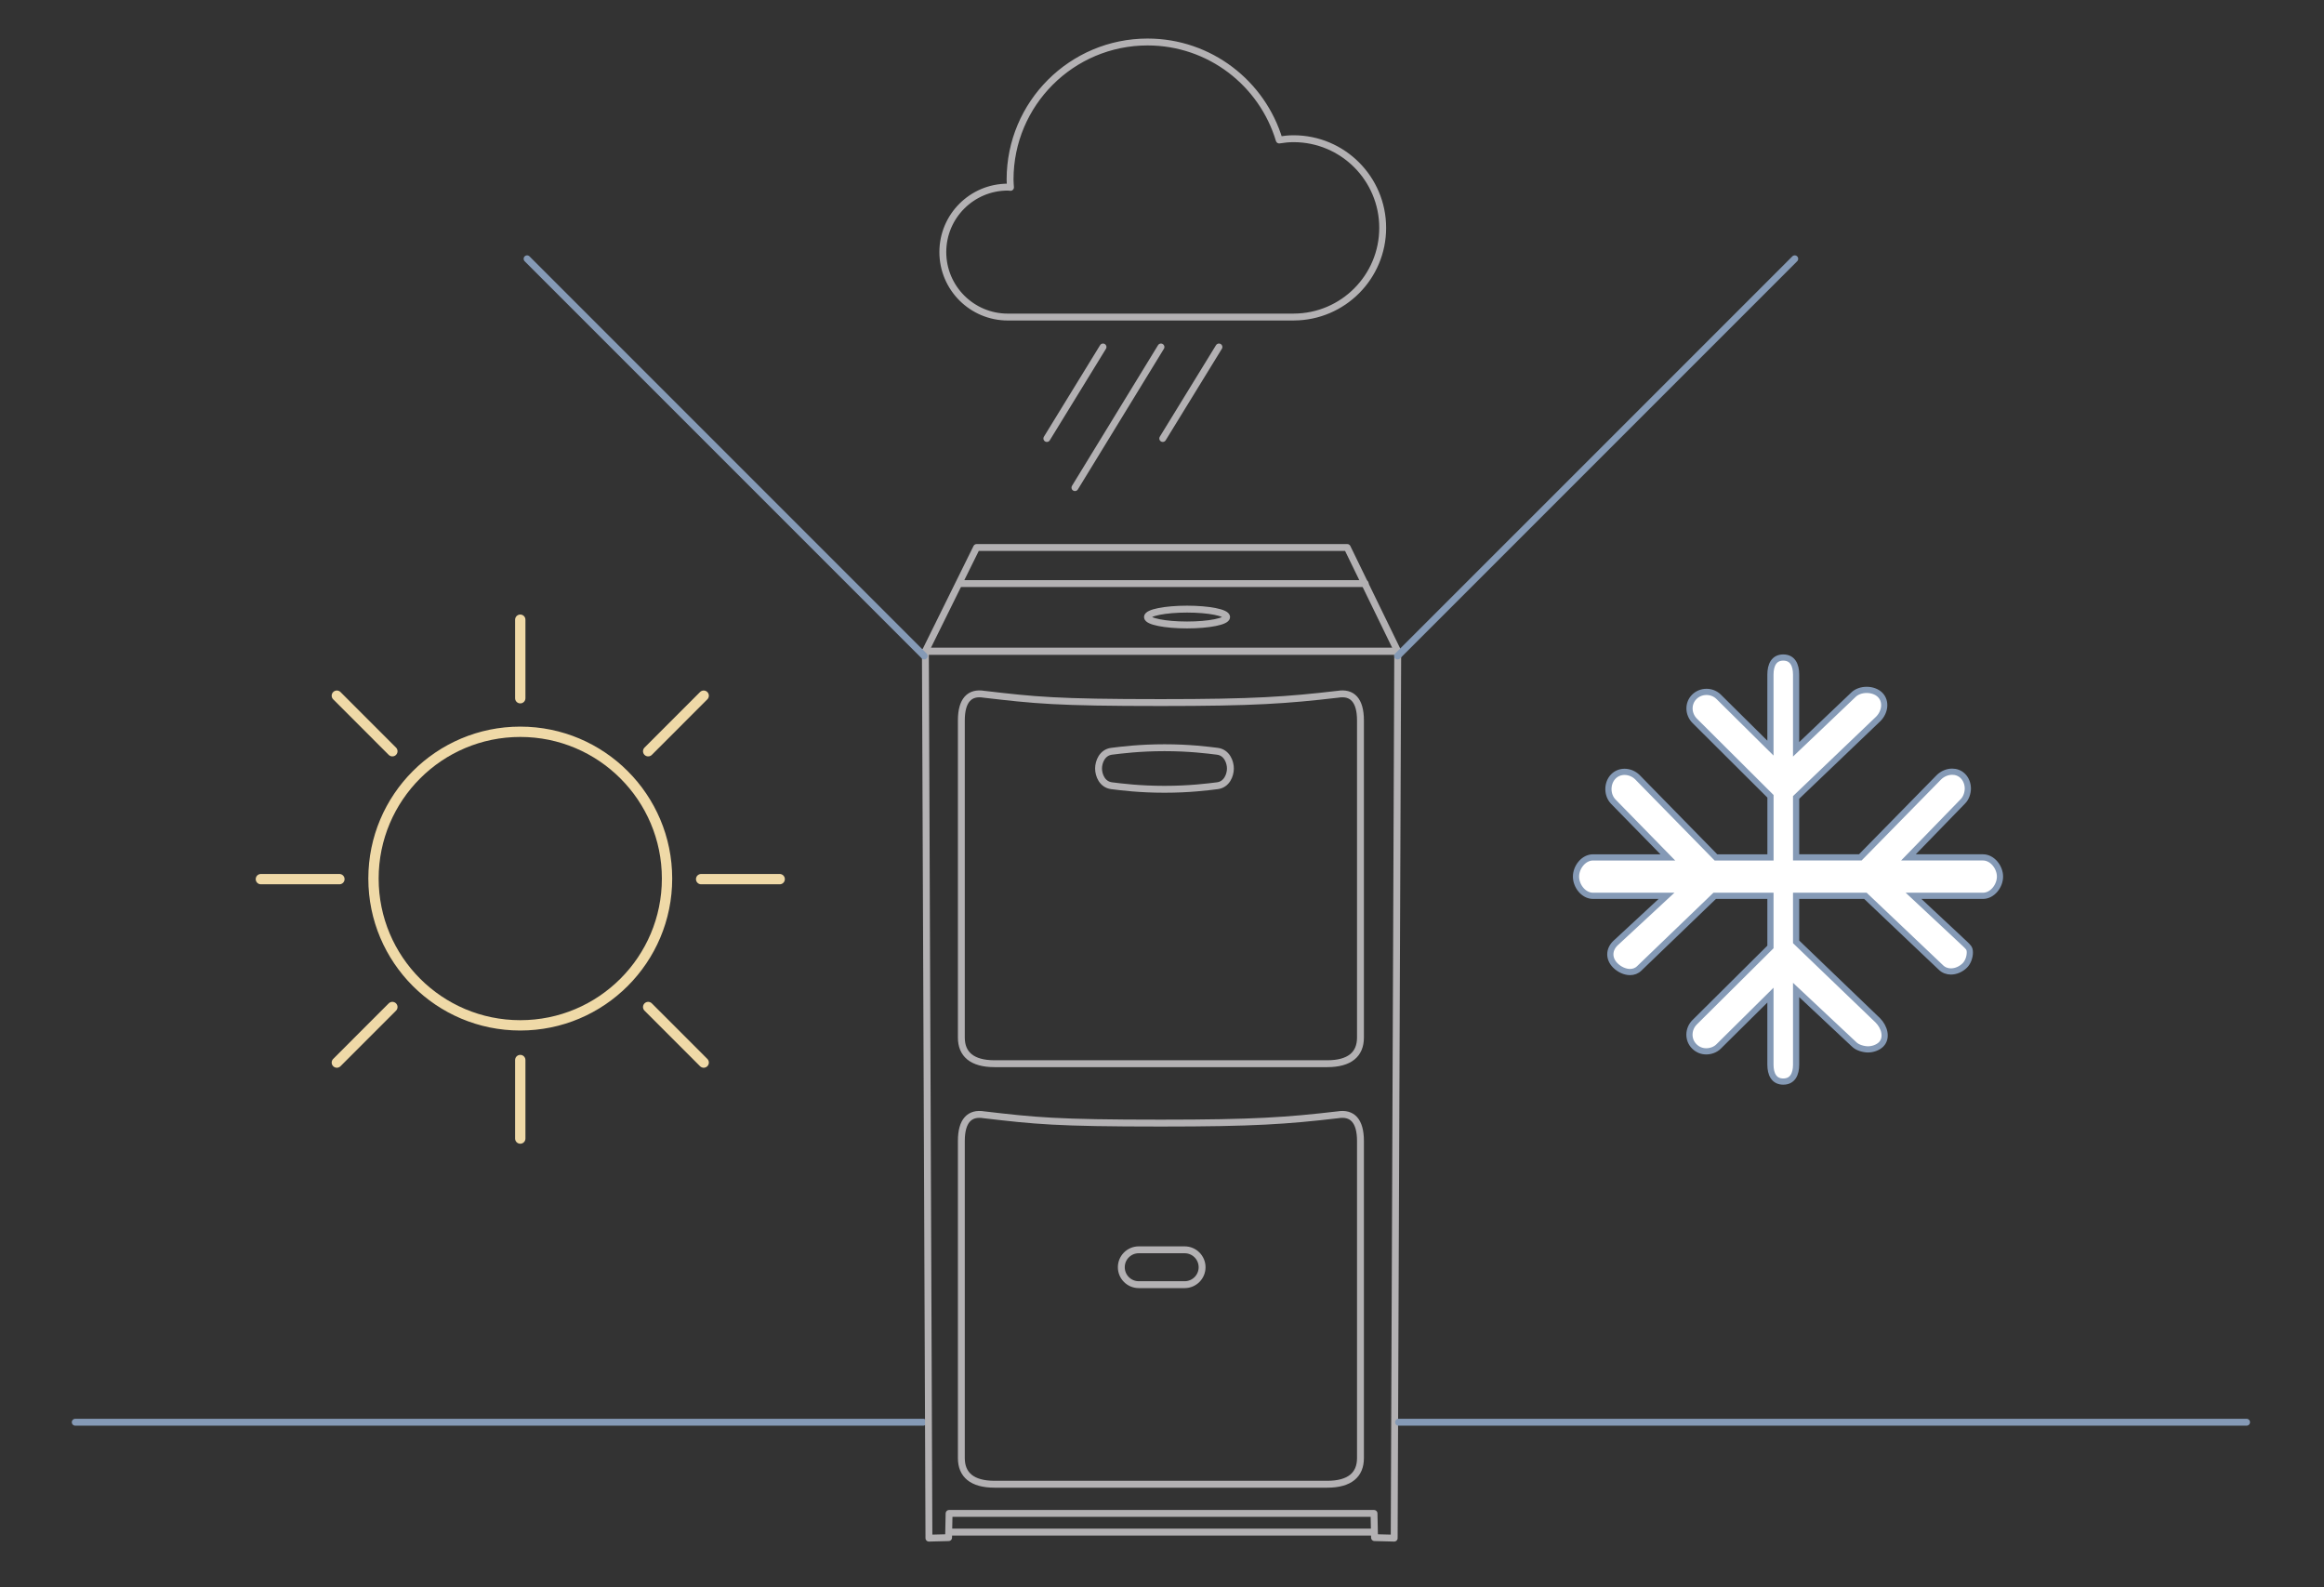
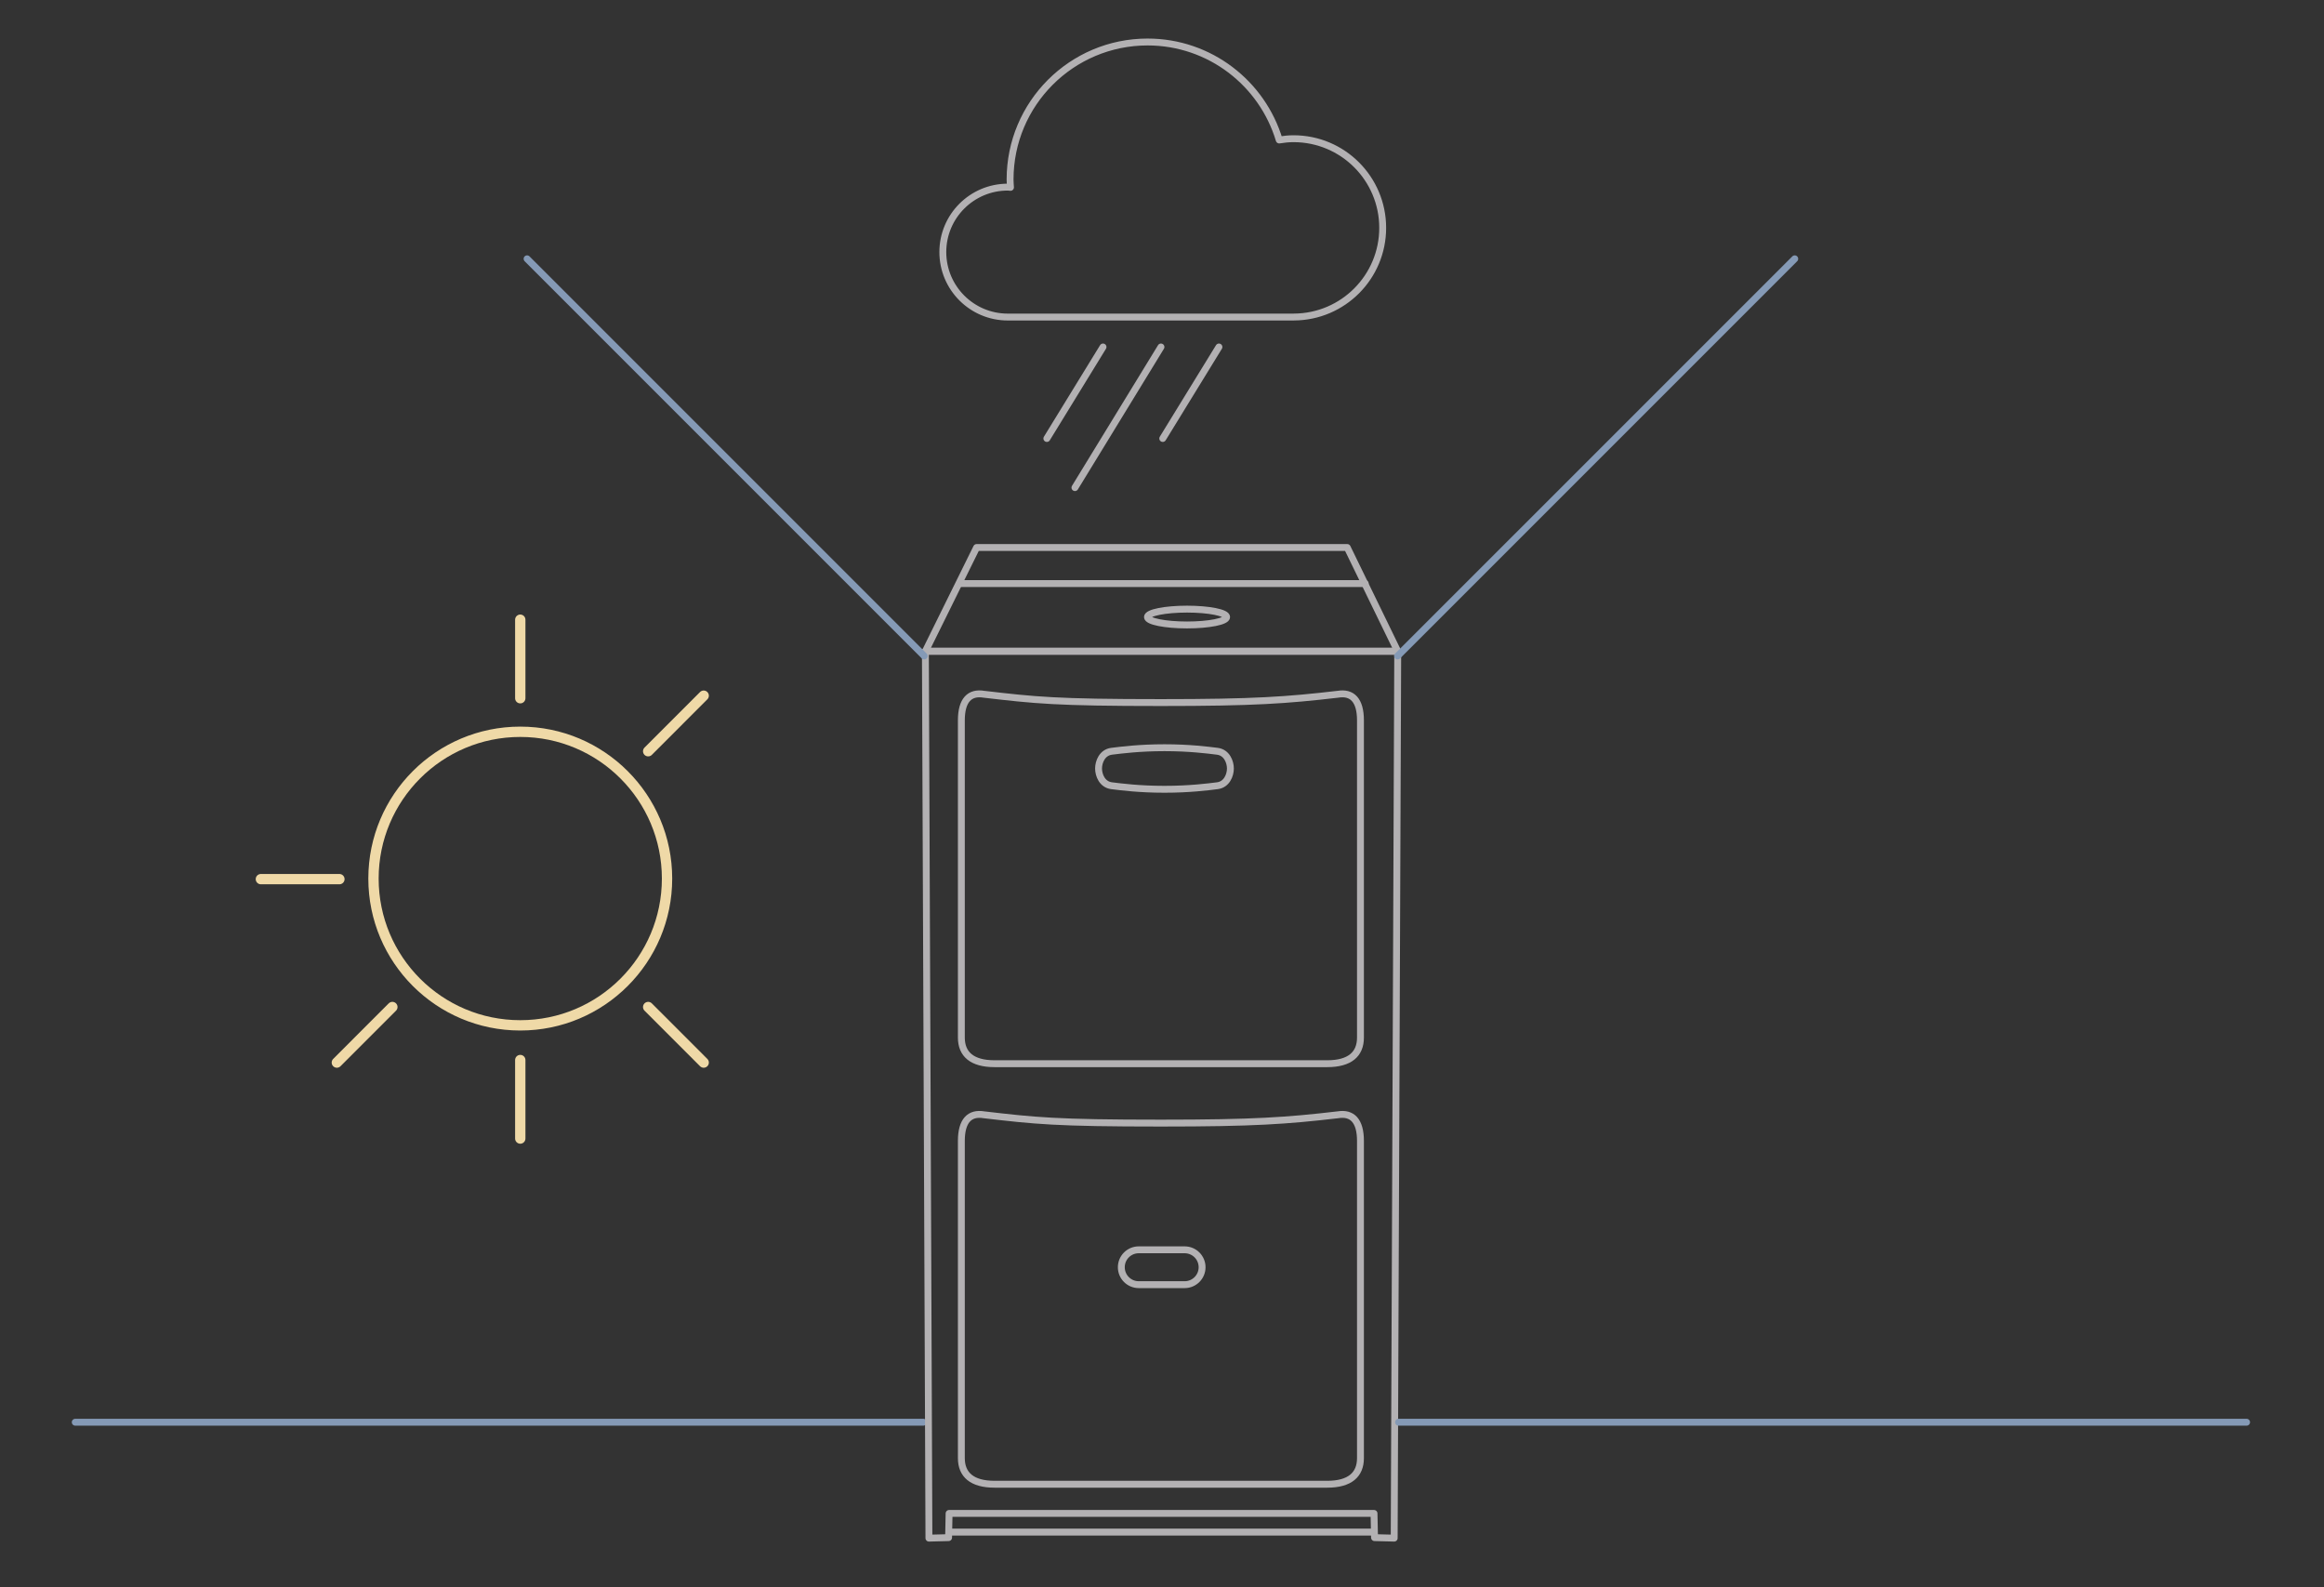
<svg xmlns="http://www.w3.org/2000/svg" version="1.1" id="Layer_2" x="0px" y="0px" width="675px" height="461px" viewBox="-33.15 -174.15 675 461" enable-background="new -33.15 -174.15 675 461" xml:space="preserve">
  <rect x="-33.15" y="-174.15" width="675" height="461" fill="#333333" stroke="none" />
  <line fill="none" stroke="#859AB6" stroke-width="2" stroke-linecap="round" stroke-linejoin="round" stroke-miterlimit="10" x1="-11.296" y1="238.887" x2="235.011" y2="238.887" />
  <g>
    <polygon fill="none" stroke="#B3B1B3" stroke-width="2" stroke-linecap="round" stroke-linejoin="round" stroke-miterlimit="10" points="   372.816,14.987 371.79,272.547 366.079,272.401 365.931,265.372 242.512,265.372 242.365,272.401 236.654,272.547 235.626,14.987     " />
    <polygon fill="none" stroke="#B3B1B3" stroke-width="2" stroke-linecap="round" stroke-linejoin="round" stroke-miterlimit="10" points="   358.157,-15.143 250.502,-15.143 235.626,14.987 372.816,14.987  " />
    <line fill="none" stroke="#B3B1B3" stroke-width="2" stroke-linecap="round" stroke-linejoin="round" stroke-miterlimit="10" x1="245.729" y1="-4.678" x2="363.374" y2="-4.678" />
    <line fill="none" stroke="#B3B1B3" stroke-width="2" stroke-linecap="round" stroke-linejoin="round" stroke-miterlimit="10" x1="365.786" y1="270.792" x2="242.659" y2="270.792" />
  </g>
  <path fill="none" stroke="#B3B1B3" stroke-width="2" stroke-linecap="round" stroke-linejoin="round" stroke-miterlimit="10" d="  M352.333,256.897c6.556,0,9.66-2.76,9.66-7.59c0,0,0-86.25,0-92.115s-2.415-8.279-6.555-7.59  c-14.835,1.725-24.322,2.414-51.405,2.414c-30.532,0-36.57-0.689-51.405-2.414c-4.14-0.689-6.555,1.725-6.555,7.59  s0,92.115,0,92.115c0,4.83,3.105,7.59,9.66,7.59H352.333z" />
  <path fill="none" stroke="#B3B1B3" stroke-width="2" stroke-linecap="round" stroke-linejoin="round" stroke-miterlimit="10" d="  M352.333,134.766c6.556,0,9.66-2.76,9.66-7.59c0,0,0-86.25,0-92.115s-2.415-8.28-6.555-7.59  c-14.835,1.725-24.322,2.415-51.405,2.415c-30.532,0-36.57-0.69-51.405-2.415c-4.14-0.69-6.555,1.725-6.555,7.59s0,92.115,0,92.115  c0,4.83,3.105,7.59,9.66,7.59H352.333z" />
  <path fill="none" stroke="#B3B1B3" stroke-width="2" stroke-linecap="round" stroke-linejoin="round" stroke-miterlimit="10" d="  M315.995,193.875c0,2.795-2.266,5.061-5.061,5.061h-13.34c-2.795,0-5.06-2.266-5.06-5.061l0,0c0-2.795,2.265-5.061,5.06-5.061h13.34  C313.729,188.815,315.995,191.081,315.995,193.875L315.995,193.875z" />
  <path fill="none" stroke="#B3B1B3" stroke-width="2" stroke-linecap="round" stroke-linejoin="round" stroke-miterlimit="10" d="  M305.069,42.997c7.245,0,12.593,0.689,15.353,1.034c2.76,0.346,3.795,3.105,3.795,5.003s-1.035,4.657-3.795,5.003  c-2.76,0.345-8.107,1.034-15.353,1.034s-12.593-0.689-15.353-1.034c-2.76-0.346-3.795-3.105-3.795-5.003s1.035-4.657,3.795-5.003  C292.476,43.687,297.824,42.997,305.069,42.997z" />
  <ellipse fill="none" stroke="#B3B1B3" stroke-width="2" stroke-linecap="round" stroke-linejoin="round" stroke-miterlimit="10" cx="311.624" cy="5.048" rx="11.501" ry="2.3" />
  <line fill="none" stroke="#859AB6" stroke-width="2" stroke-linecap="round" stroke-linejoin="round" stroke-miterlimit="10" x1="235.282" y1="16.354" x2="119.939" y2="-98.989" />
  <line fill="none" stroke="#859AB6" stroke-width="2" stroke-linecap="round" stroke-linejoin="round" stroke-miterlimit="10" x1="619.364" y1="238.887" x2="373.057" y2="238.887" />
  <line fill="none" stroke="#859AB6" stroke-width="2" stroke-linecap="round" stroke-linejoin="round" stroke-miterlimit="10" x1="372.786" y1="16.354" x2="488.129" y2="-98.989" />
  <g>
    <path fill="none" stroke="#B3B1B3" stroke-width="2" stroke-linecap="round" stroke-linejoin="round" stroke-miterlimit="10" d="   M368.449-107.978c0-14.3-11.59-25.887-25.884-25.887c-1.415,0-2.8,0.146-4.165,0.372c-4.938-16.463-20.181-28.461-38.239-28.461   c-22.06,0-39.937,17.879-39.937,39.931c0,0.766,0.074,1.529,0.121,2.287c-0.26-0.023-0.521-0.074-0.78-0.074   c-10.43,0-18.875,8.45-18.875,18.861c0,10.418,8.445,18.877,18.875,18.877c0.013,0,0.031-0.007,0.046-0.007v0.007h83.062v-0.007   C356.921-82.146,368.449-93.711,368.449-107.978z" />
    <line fill="none" stroke="#B3B1B3" stroke-width="2" stroke-linecap="round" stroke-linejoin="round" stroke-miterlimit="10" x1="287.219" y1="-73.38" x2="270.907" y2="-46.805" />
    <line fill="none" stroke="#B3B1B3" stroke-width="2" stroke-linecap="round" stroke-linejoin="round" stroke-miterlimit="10" x1="304.05" y1="-73.38" x2="279.063" y2="-32.538" />
    <line fill="none" stroke="#B3B1B3" stroke-width="2" stroke-linecap="round" stroke-linejoin="round" stroke-miterlimit="10" x1="320.886" y1="-73.38" x2="304.566" y2="-46.805" />
  </g>
  <g>
    <path fill="none" stroke="#EFD9A7" stroke-width="3" stroke-linecap="round" stroke-linejoin="round" stroke-miterlimit="10" d="   M117.96,38.371c-23.548,0-42.632,19.089-42.632,42.624c0,23.549,19.084,42.634,42.632,42.634c23.549,0,42.629-19.083,42.629-42.634   C160.589,57.46,141.509,38.371,117.96,38.371z" />
    <line fill="none" stroke="#EFD9A7" stroke-width="3" stroke-linecap="round" stroke-linejoin="round" stroke-miterlimit="10" x1="117.96" y1="28.628" x2="117.96" y2="5.82" />
    <line fill="none" stroke="#EFD9A7" stroke-width="3" stroke-linecap="round" stroke-linejoin="round" stroke-miterlimit="10" x1="117.96" y1="156.504" x2="117.96" y2="133.7" />
    <line fill="none" stroke="#EFD9A7" stroke-width="3" stroke-linecap="round" stroke-linejoin="round" stroke-miterlimit="10" x1="65.428" y1="81.165" x2="42.621" y2="81.165" />
-     <line fill="none" stroke="#EFD9A7" stroke-width="3" stroke-linecap="round" stroke-linejoin="round" stroke-miterlimit="10" x1="193.308" y1="81.165" x2="170.492" y2="81.165" />
    <line fill="none" stroke="#EFD9A7" stroke-width="3" stroke-linecap="round" stroke-linejoin="round" stroke-miterlimit="10" x1="155.11" y1="44.019" x2="171.236" y2="27.887" />
    <line fill="none" stroke="#EFD9A7" stroke-width="3" stroke-linecap="round" stroke-linejoin="round" stroke-miterlimit="10" x1="64.686" y1="134.436" x2="80.812" y2="118.303" />
-     <line fill="none" stroke="#EFD9A7" stroke-width="3" stroke-linecap="round" stroke-linejoin="round" stroke-miterlimit="10" x1="80.812" y1="44.019" x2="64.686" y2="27.887" />
    <line fill="none" stroke="#EFD9A7" stroke-width="3" stroke-linecap="round" stroke-linejoin="round" stroke-miterlimit="10" x1="171.236" y1="134.436" x2="155.11" y2="118.303" />
  </g>
  <g>
-     <path fill="#FFFFFF" stroke="#859AB6" stroke-width="1.8" stroke-miterlimit="10" d="M484.792,16.807   c2.741,0,3.73,2.215,3.73,4.951v21.708l16.605-15.811c0.962-0.968,2.429-1.453,3.895-1.453c1.469,0,2.936,0.485,3.905,1.453   c1.911,1.936,1.375,5.062-0.547,6.977l-23.856,22.807V74.85h18.644l22.797-23.228c1.057-1.058,2.493-1.661,3.893-1.661   c1.132,0,2.242,0.395,3.113,1.266c0.956,0.948,1.431,2.339,1.431,3.61c0,1.263-0.477,2.789-1.431,3.729L521.152,74.85h21.645   c2.734,0,4.947,2.852,4.947,5.571c0,2.738-2.21,5.589-4.947,5.589h-20.159l14.888,13.91c0.97,0.963,1.459,1.251,1.459,2.527   c0,1.262-0.489,2.818-1.459,3.784c-1.102,1.092-2.592,1.746-4.034,1.746c-1.08,0-2.13-0.371-2.955-1.198l-21.885-20.771h-20.128   v13.371l23.742,22.811c1.903,1.91,2.84,5.059,0.941,6.975c-0.976,0.963-2.515,1.443-3.787,1.443c-1.251,0-3.078-0.484-4.029-1.443   l-16.867-15.811v21.684c0,2.713-0.989,4.918-3.73,4.918c-2.722,0-3.723-2.205-3.723-4.918v-20.186l-15.036,14.889   c-0.952,0.973-2.359,1.436-3.623,1.436c-1.25,0-2.476-0.463-3.45-1.436c-1.949-1.912-1.849-5.066,0.089-7.002l22.021-21.874V86.008   H464.88L443,107.054c-0.766,0.764-1.716,1.092-2.708,1.092c-1.509,0-3.113-0.762-4.277-1.917c-1.933-1.936-1.933-4.521,0-6.433   L450.89,86.01h-21.354c-2.74,0-4.94-2.843-4.94-5.589c0-2.717,2.199-5.567,4.94-5.567h21.732l-15.81-16.163   c-1.923-1.933-1.923-5.426,0-7.359c0.896-0.9,2.058-1.329,3.237-1.329c1.344,0,2.713,0.548,3.748,1.574l22.797,23.277h15.84V57.104   l-21.978-21.888c-1.951-1.929-2.092-5.062-0.142-6.996c0.969-0.959,2.255-1.438,3.541-1.438c1.282,0,2.564,0.479,3.534,1.438   l15.035,14.894V21.758C481.072,19.021,482.071,16.807,484.792,16.807" />
-   </g>
+     </g>
</svg>